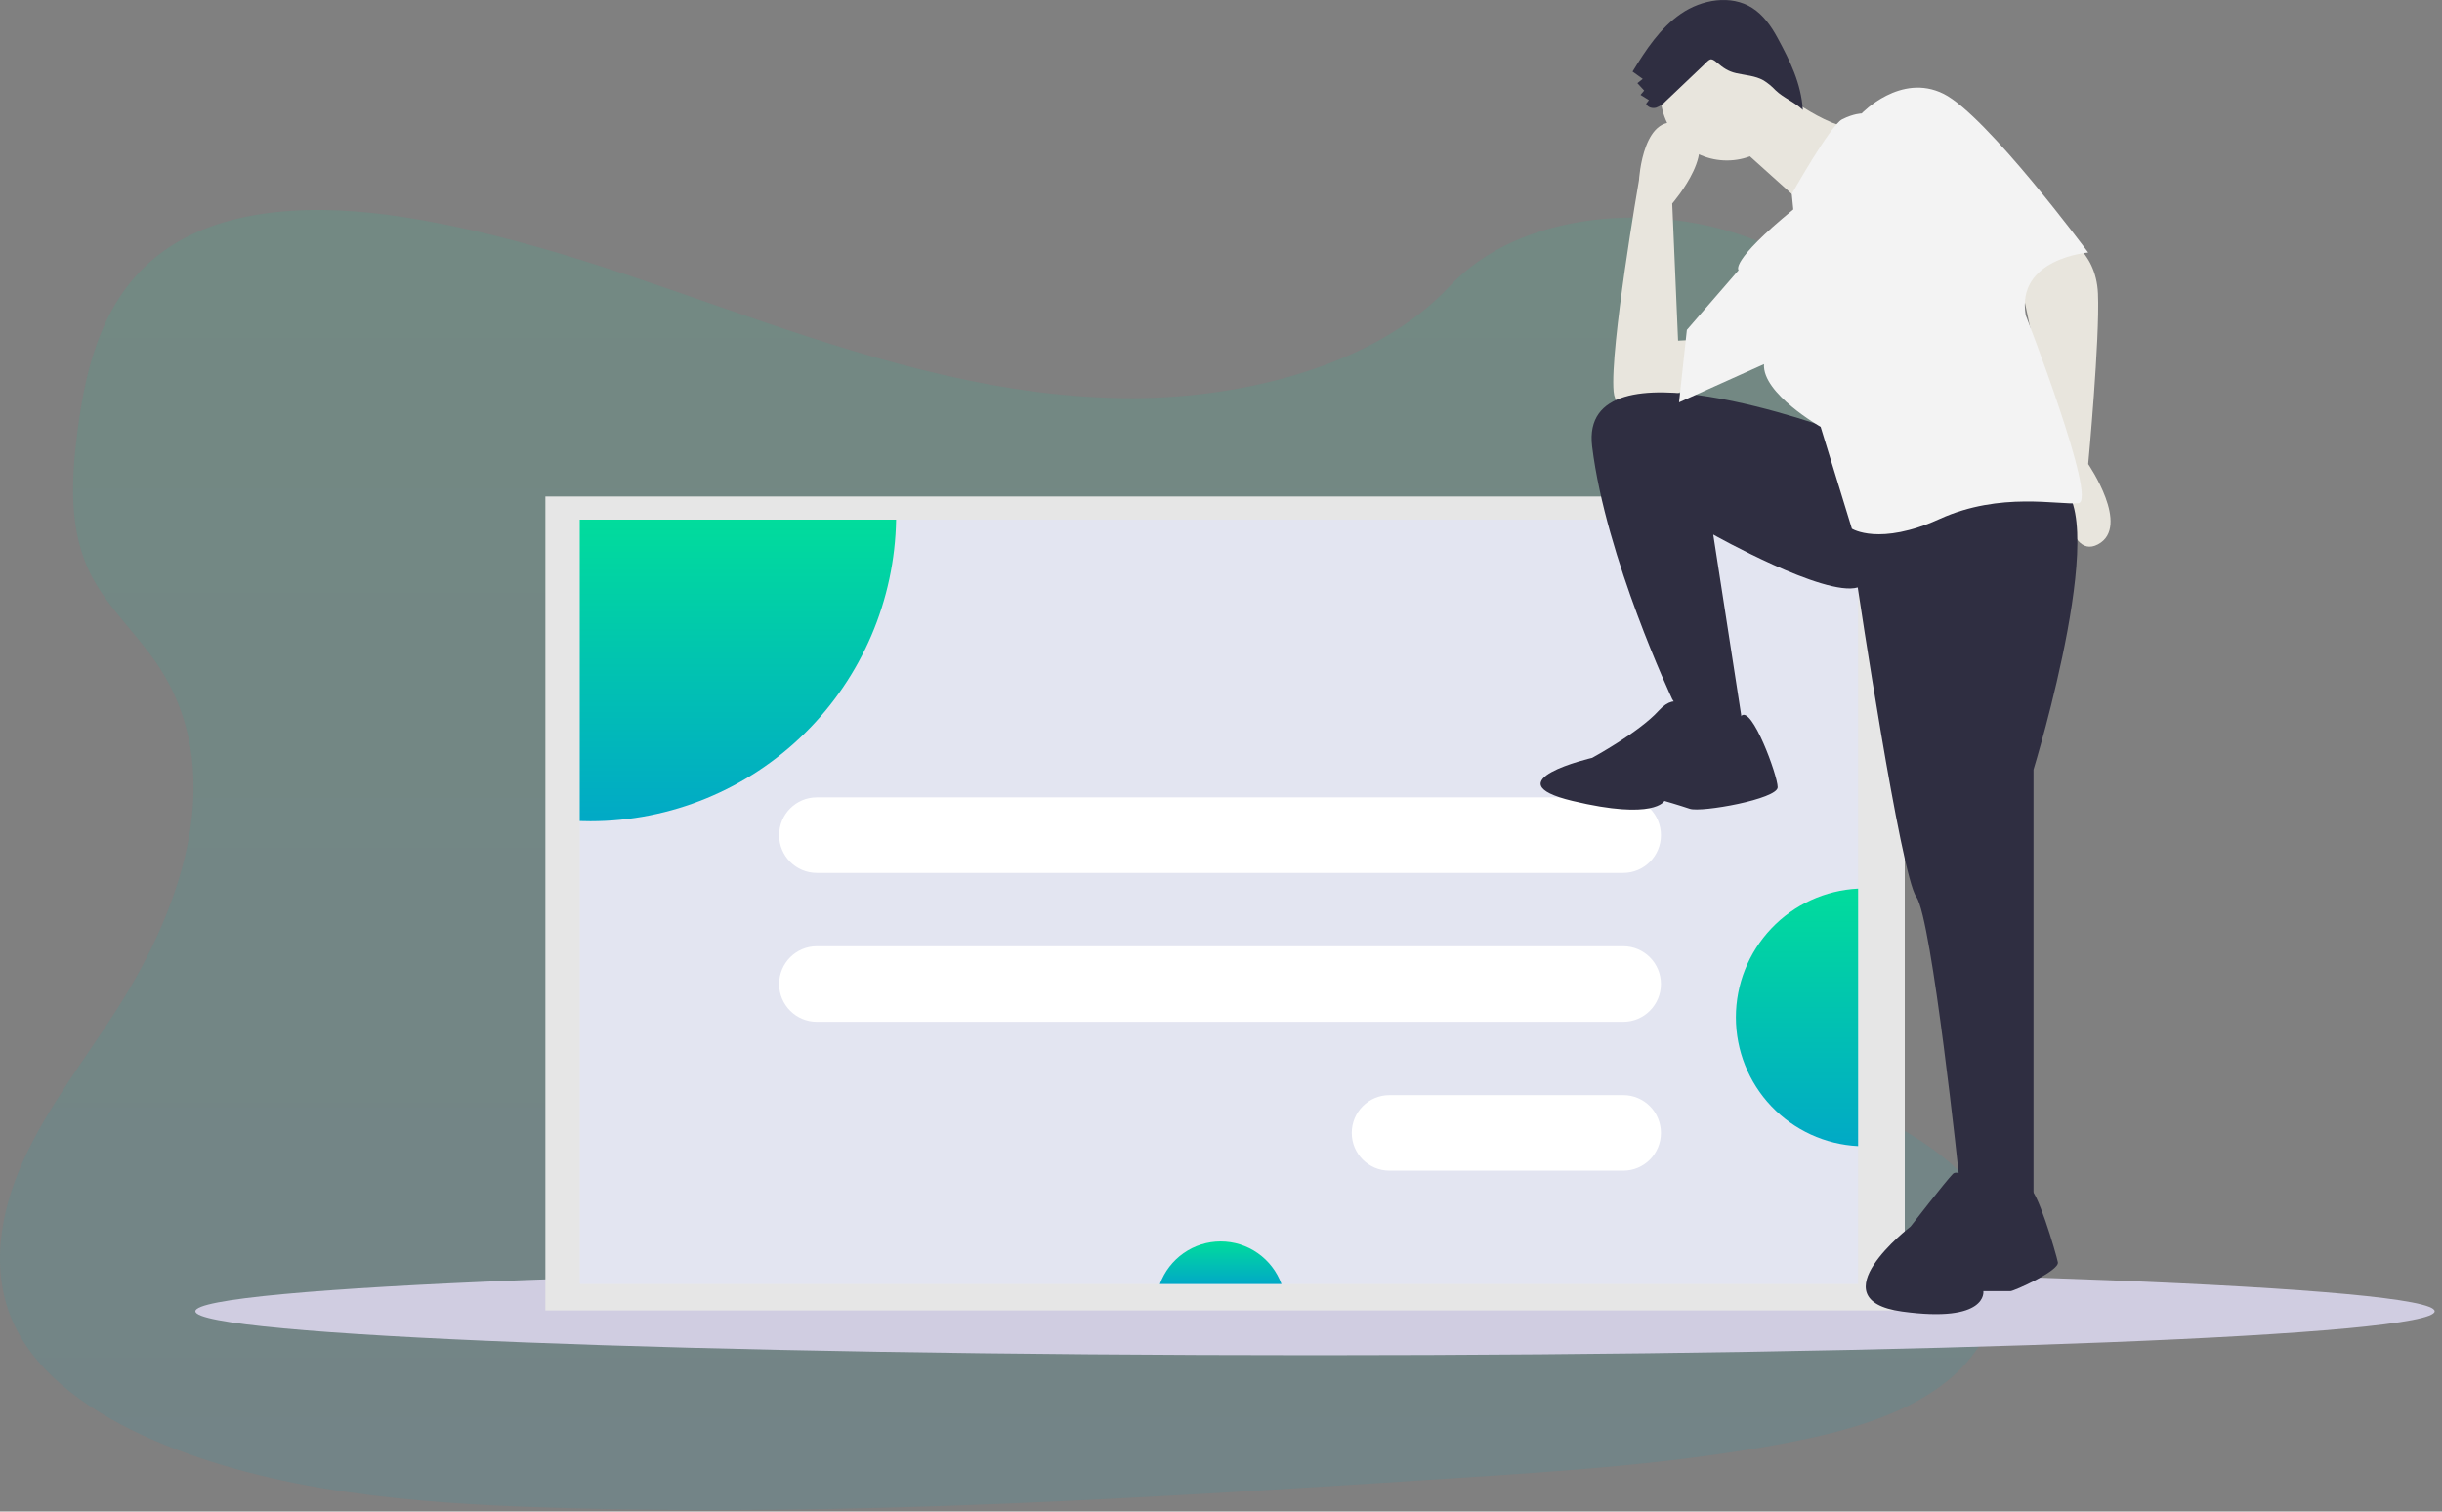
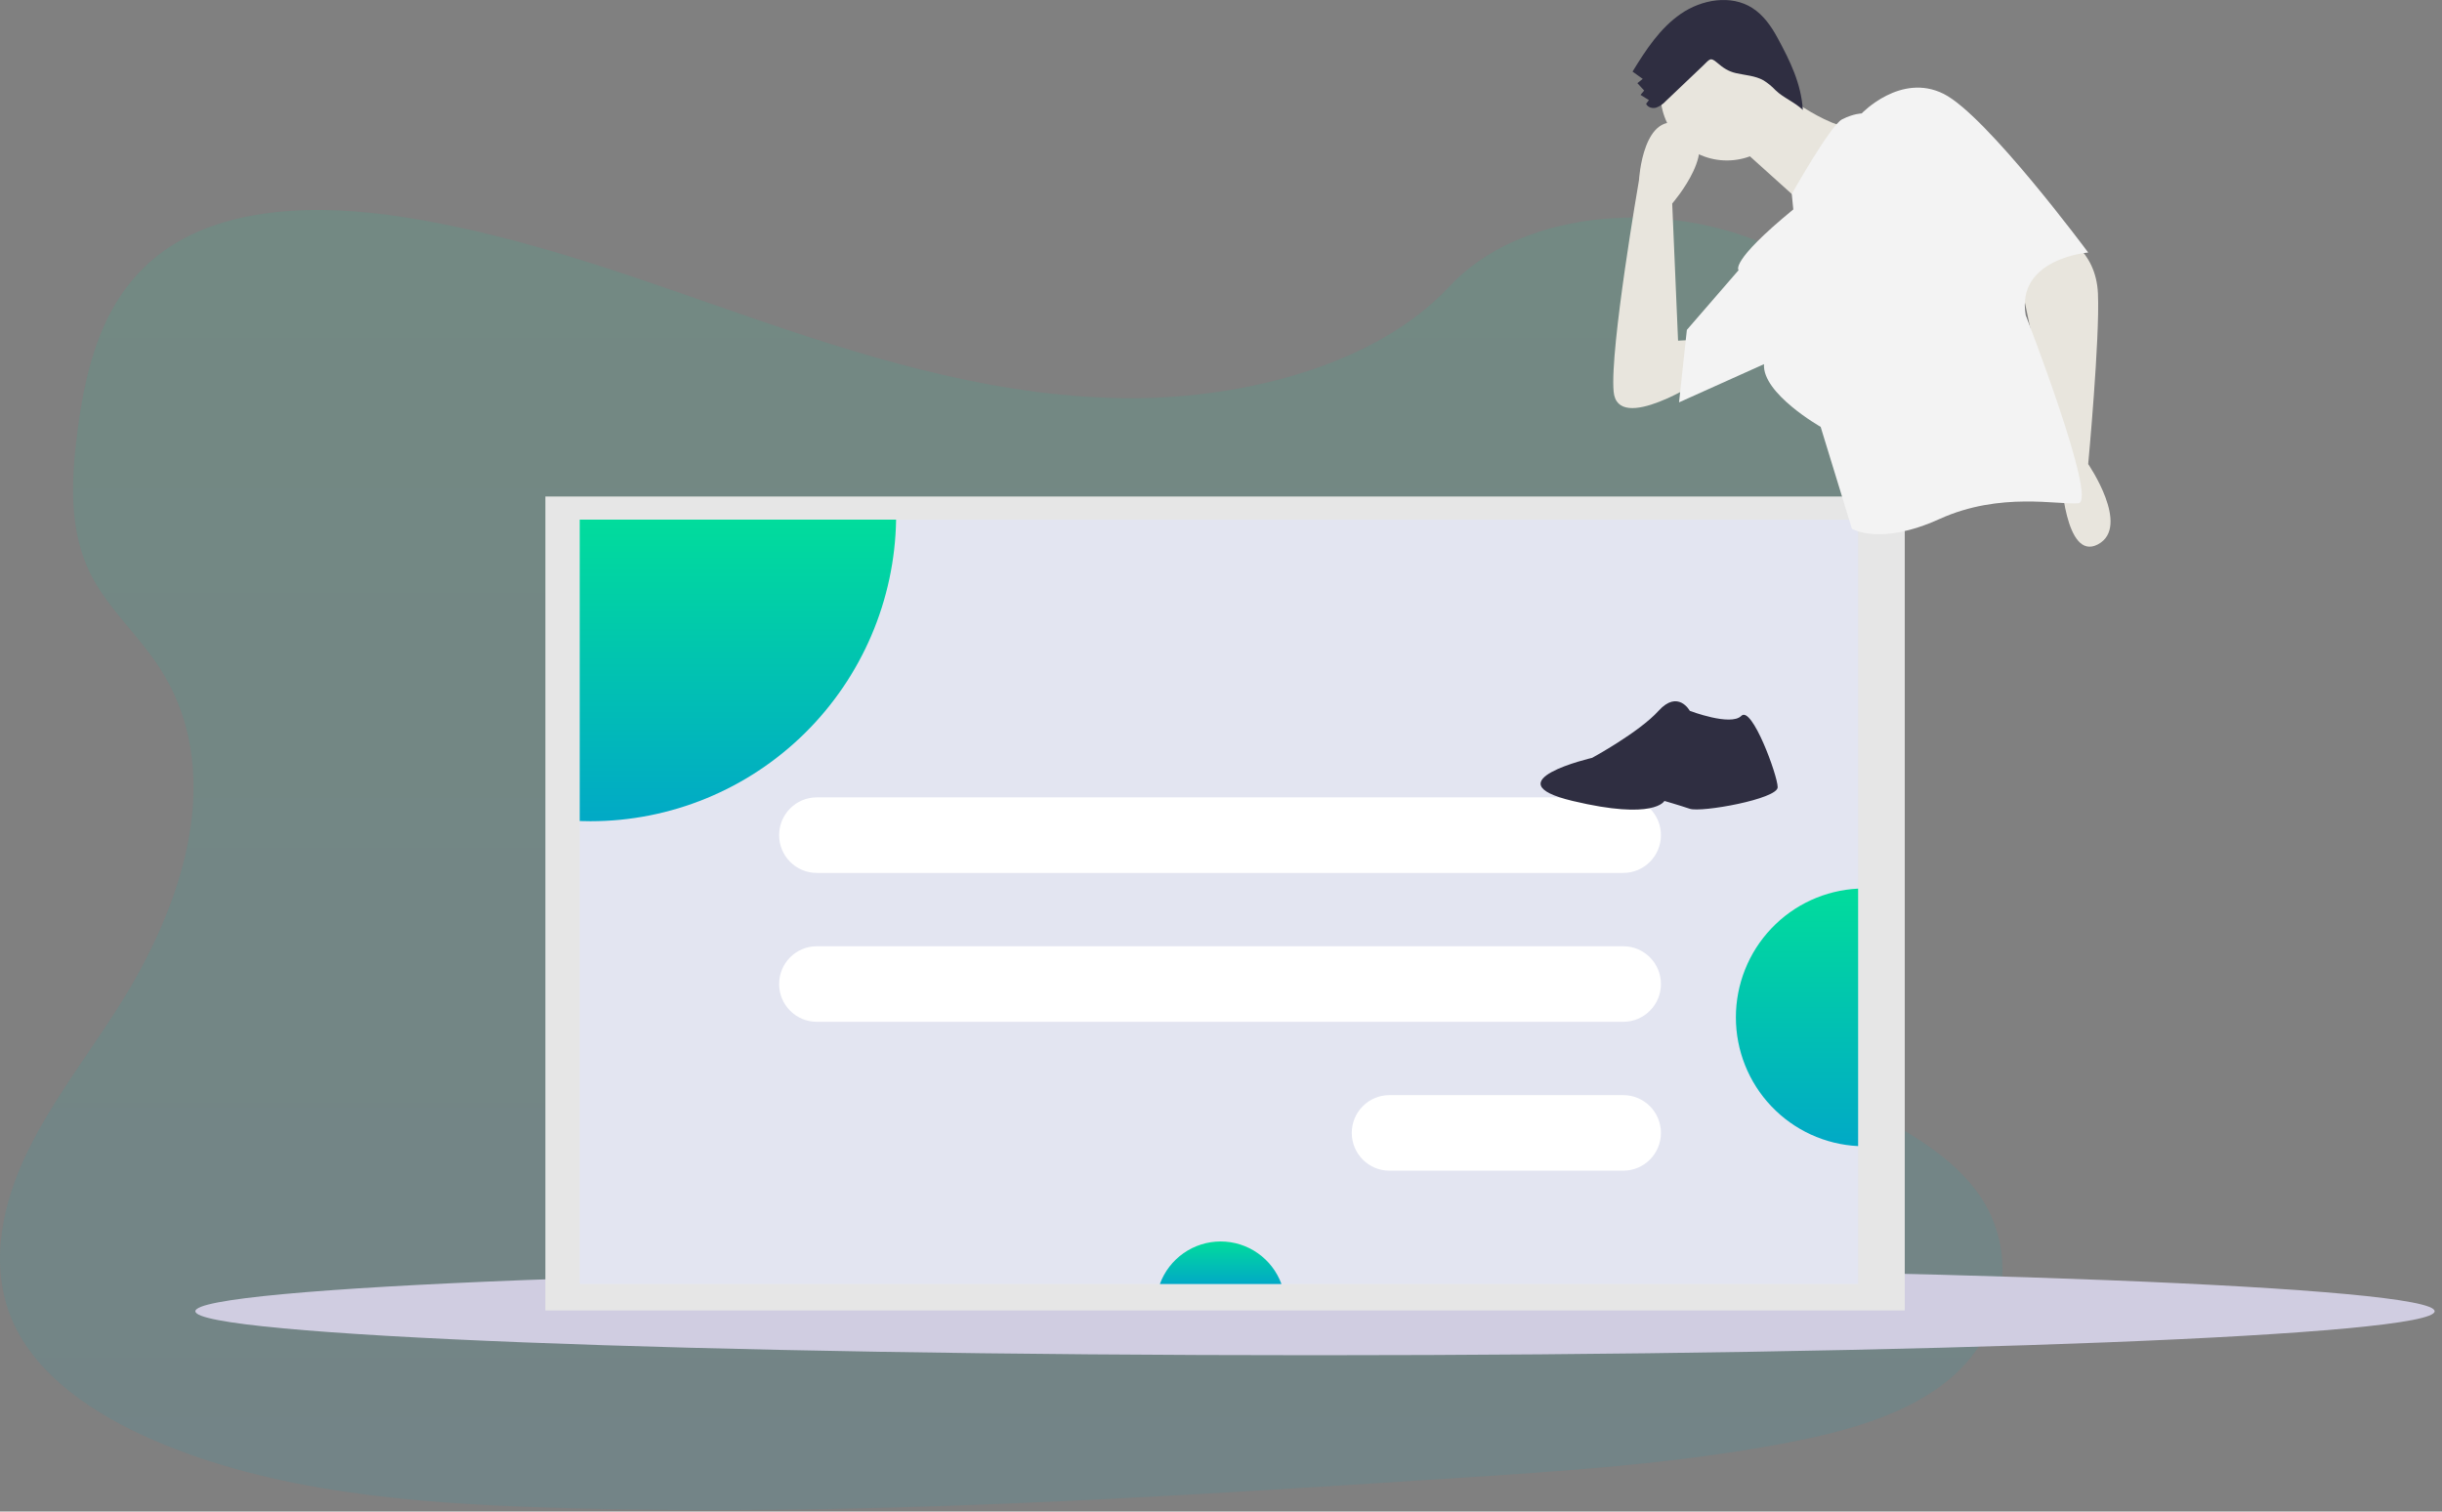
<svg xmlns="http://www.w3.org/2000/svg" width="1000" height="619" viewBox="0 0 1000 619" fill="none">
  <rect x="0" y="0" width="1000" height="619" fill="#808080" stroke="none" />
  <path opacity="0.1" d="M463.816 163.063C411.255 163.133 360.663 148.236 312.272 131.687C263.88 115.138 215.862 96.606 164.278 88.753C131.103 83.705 93.379 84.169 67.447 102.497C42.485 120.129 35.256 149.312 31.768 176.273C29.146 196.555 27.936 217.843 37.759 236.396C44.58 249.275 56.252 259.891 64.479 272.166C93.196 314.868 75.927 369.415 48.019 413.109C34.933 433.609 19.604 453.258 9.711 474.933C-0.183 496.607 -4.24 521.185 5.85 542.578C15.849 563.781 38.434 579.171 62.672 589.681C111.893 611.067 169.2 615.651 224.968 617.415C348.414 621.331 472.099 613.345 595.454 605.358C641.103 602.406 686.956 599.432 731.662 590.876C756.484 586.131 782.044 579.086 799.644 563.648C821.983 544.047 826.553 512.046 810.296 489.043C783.035 450.46 711.151 443.184 691.604 401.438C680.824 378.456 690.12 352.1 703.81 329.948C733.174 282.416 783.717 239.841 784.568 186.678C785.151 150.169 758.868 114.554 719.61 98.687C678.462 82.067 622.357 86.342 593.527 117.317C563.882 149.227 510.224 163.014 463.816 163.063Z" fill="url(#paint0_linear)" />
  <path d="M538.496 555C791.717 555 996.993 546.934 996.993 536.984C996.993 527.033 791.717 518.967 538.496 518.967C285.276 518.967 80 527.033 80 536.984C80 546.934 285.276 555 538.496 555Z" fill="#D0CDE1" />
  <path d="M780 203.333H223.333V536.666H780V203.333Z" fill="#E6E6E6" />
  <path d="M760.901 212.795H237.395V525.831H760.901V212.795Z" fill="#E3E5F1" />
  <path d="M366.954 212.795C366.419 245.735 352.997 277.146 329.583 300.252C306.169 323.358 274.639 336.309 241.791 336.313C240.32 336.313 238.857 336.287 237.395 336.235V212.795H366.954Z" fill="url(#paint1_linear)" />
  <path d="M524.756 525.831H474.966C476.839 520.721 480.231 516.311 484.683 513.195C489.135 510.08 494.432 508.409 499.861 508.409C505.289 508.409 510.587 510.08 515.039 513.195C519.491 516.311 522.883 520.721 524.756 525.831Z" fill="url(#paint2_linear)" />
  <path d="M760.901 363.912V469.353C747.404 468.691 734.678 462.848 725.359 453.033C716.04 443.219 710.843 430.185 710.843 416.633C710.843 403.08 716.04 390.046 725.359 380.231C734.678 370.417 747.404 364.574 760.901 363.912Z" fill="url(#paint3_linear)" />
  <path d="M664.729 326.544H334.475C325.956 326.544 319.051 333.47 319.051 342.014V342.014C319.051 350.557 325.956 357.483 334.475 357.483H664.729C673.247 357.483 680.153 350.557 680.153 342.014C680.153 333.47 673.247 326.544 664.729 326.544Z" fill="white" />
  <path d="M664.729 387.514H334.475C325.956 387.514 319.051 394.44 319.051 402.983V402.983C319.051 411.527 325.956 418.453 334.475 418.453H664.729C673.247 418.453 680.153 411.527 680.153 402.983C680.153 394.44 673.247 387.514 664.729 387.514Z" fill="white" />
  <path d="M664.728 448.481H568.973C560.454 448.481 553.549 455.407 553.549 463.951C553.549 472.495 560.454 479.421 568.973 479.421H664.728C673.247 479.421 680.152 472.495 680.152 463.951C680.152 455.407 673.247 448.481 664.728 448.481Z" fill="white" />
  <path d="M843.92 96.192C843.92 96.192 858.315 101.807 859.115 120.255C859.915 138.704 855.116 190.039 855.116 190.039C855.116 190.039 872.71 215.707 859.115 222.926C845.519 230.145 843.92 194.05 843.92 194.05L827.925 117.849C827.925 117.849 837.522 95.39 843.92 96.192Z" fill="#E8E5DD" />
  <path d="M696.767 155.548C696.767 155.548 662.378 178.007 660.779 160.361C659.179 142.714 671.175 73.733 671.175 73.733C671.175 73.733 672.775 44.054 689.569 51.273C706.364 58.492 684.771 83.358 684.771 83.358L687.17 139.506L703.165 138.704L696.767 155.548Z" fill="#E8E5DD" />
-   <path d="M751.949 176.403C751.949 176.403 646.383 137.099 651.982 182.82C657.58 228.54 684.771 286.293 684.771 286.293L694.368 301.533H714.362L701.566 218.915C701.566 218.915 747.151 244.583 760.747 240.572C760.747 240.572 778.341 358.483 784.739 367.306C791.137 376.129 802.333 482.81 802.333 482.81L812.73 495.644H832.723V315.169C832.723 315.169 867.112 202.873 840.721 197.258C814.329 191.643 751.949 176.403 751.949 176.403Z" fill="#2F2E41" />
  <path d="M691.969 291.105C691.969 291.105 687.17 282.282 679.173 291.105C671.175 299.928 651.981 310.356 651.981 310.356C651.981 310.356 610.395 319.981 643.984 328.002C677.573 336.023 681.572 328.002 681.572 328.002C681.572 328.002 687.17 329.606 691.969 331.211C696.767 332.815 727.957 327.2 727.957 322.387C727.957 317.575 717.368 288.813 713.066 293.167C708.763 297.522 691.969 291.105 691.969 291.105Z" fill="#2F2E41" />
-   <path d="M814.262 487.705C814.262 487.705 802.47 477.965 799.696 480.748C796.921 483.531 782.355 502.315 782.355 502.315C782.355 502.315 743.511 532.229 778.887 537.099C814.262 541.969 812.181 528.751 812.181 528.751H823.279C824.667 528.751 843.395 520.403 842.701 516.924C842.008 513.446 833.684 485.081 830.91 487.089C828.135 489.096 814.262 487.705 814.262 487.705Z" fill="#2F2E41" />
  <path d="M707.164 65.712C722.181 65.712 734.355 53.502 734.355 38.44C734.355 23.378 722.181 11.168 707.164 11.168C692.147 11.168 679.973 23.378 679.973 38.44C679.973 53.502 692.147 65.712 707.164 65.712Z" fill="#E8E5DD" />
  <path d="M726.357 35.231C726.357 35.231 747.15 52.878 761.546 52.878C775.941 52.878 740.752 85.765 740.752 85.765L709.562 57.691L726.357 35.231Z" fill="#E8E5DD" />
  <path d="M734.355 85.764L733.733 79.445C733.733 79.445 749.55 51.273 754.349 48.867C759.147 46.461 762.346 46.461 762.346 46.461C762.346 46.461 778.341 29.616 795.936 38.44C813.53 47.263 855.116 103.411 855.116 103.411C855.116 103.411 825.526 105.817 829.525 129.078C829.525 129.078 859.115 205.279 851.118 206.081C843.12 206.883 819.128 201.269 794.336 212.498C769.544 223.728 758.348 216.509 758.348 216.509L745.552 174.799C745.552 174.799 721.559 161.163 722.359 149.131L687.57 164.772L690.769 135.094L711.962 110.63C711.962 110.63 707.964 107.421 734.355 85.764Z" fill="#F3F3F3" />
  <path d="M682.151 41.388C681.07 42.593 679.716 43.518 678.202 44.085C676.654 44.523 674.702 43.986 674.085 42.496L675.235 40.995L671.788 38.846L673.29 37.079L670.514 34.055L672.705 32.312L668.533 29.319C673.94 20.47 679.788 11.51 688.325 5.643C696.861 -0.223 708.79 -2.307 717.535 3.241C722.076 6.122 725.286 10.694 727.858 15.426C733.03 24.94 737.589 34.215 738.263 45.031C735.014 41.858 730.27 40.07 727.021 36.896C725.583 35.365 723.953 34.027 722.172 32.915C718.774 30.993 714.708 30.823 710.903 29.956C707.704 29.227 705.629 27.781 703.209 25.713C700.33 23.254 700.212 24.205 697.305 26.974C692.257 31.782 687.206 36.587 682.151 41.388Z" fill="#2F2E41" />
  <defs>
    <linearGradient id="paint0_linear" x1="410.002" y1="86" x2="410.002" y2="618.442" gradientUnits="userSpaceOnUse">
      <stop stop-color="#01DC9C" />
      <stop offset="1" stop-color="#01A9C6" />
    </linearGradient>
    <linearGradient id="paint1_linear" x1="302.174" y1="212.795" x2="302.174" y2="336.313" gradientUnits="userSpaceOnUse">
      <stop stop-color="#01DC9C" />
      <stop offset="1" stop-color="#01A9C6" />
    </linearGradient>
    <linearGradient id="paint2_linear" x1="499.861" y1="508.409" x2="499.861" y2="525.831" gradientUnits="userSpaceOnUse">
      <stop stop-color="#01DC9C" />
      <stop offset="1" stop-color="#01A9C6" />
    </linearGradient>
    <linearGradient id="paint3_linear" x1="735.872" y1="363.912" x2="735.872" y2="469.353" gradientUnits="userSpaceOnUse">
      <stop stop-color="#01DC9C" />
      <stop offset="1" stop-color="#01A9C6" />
    </linearGradient>
  </defs>
</svg>